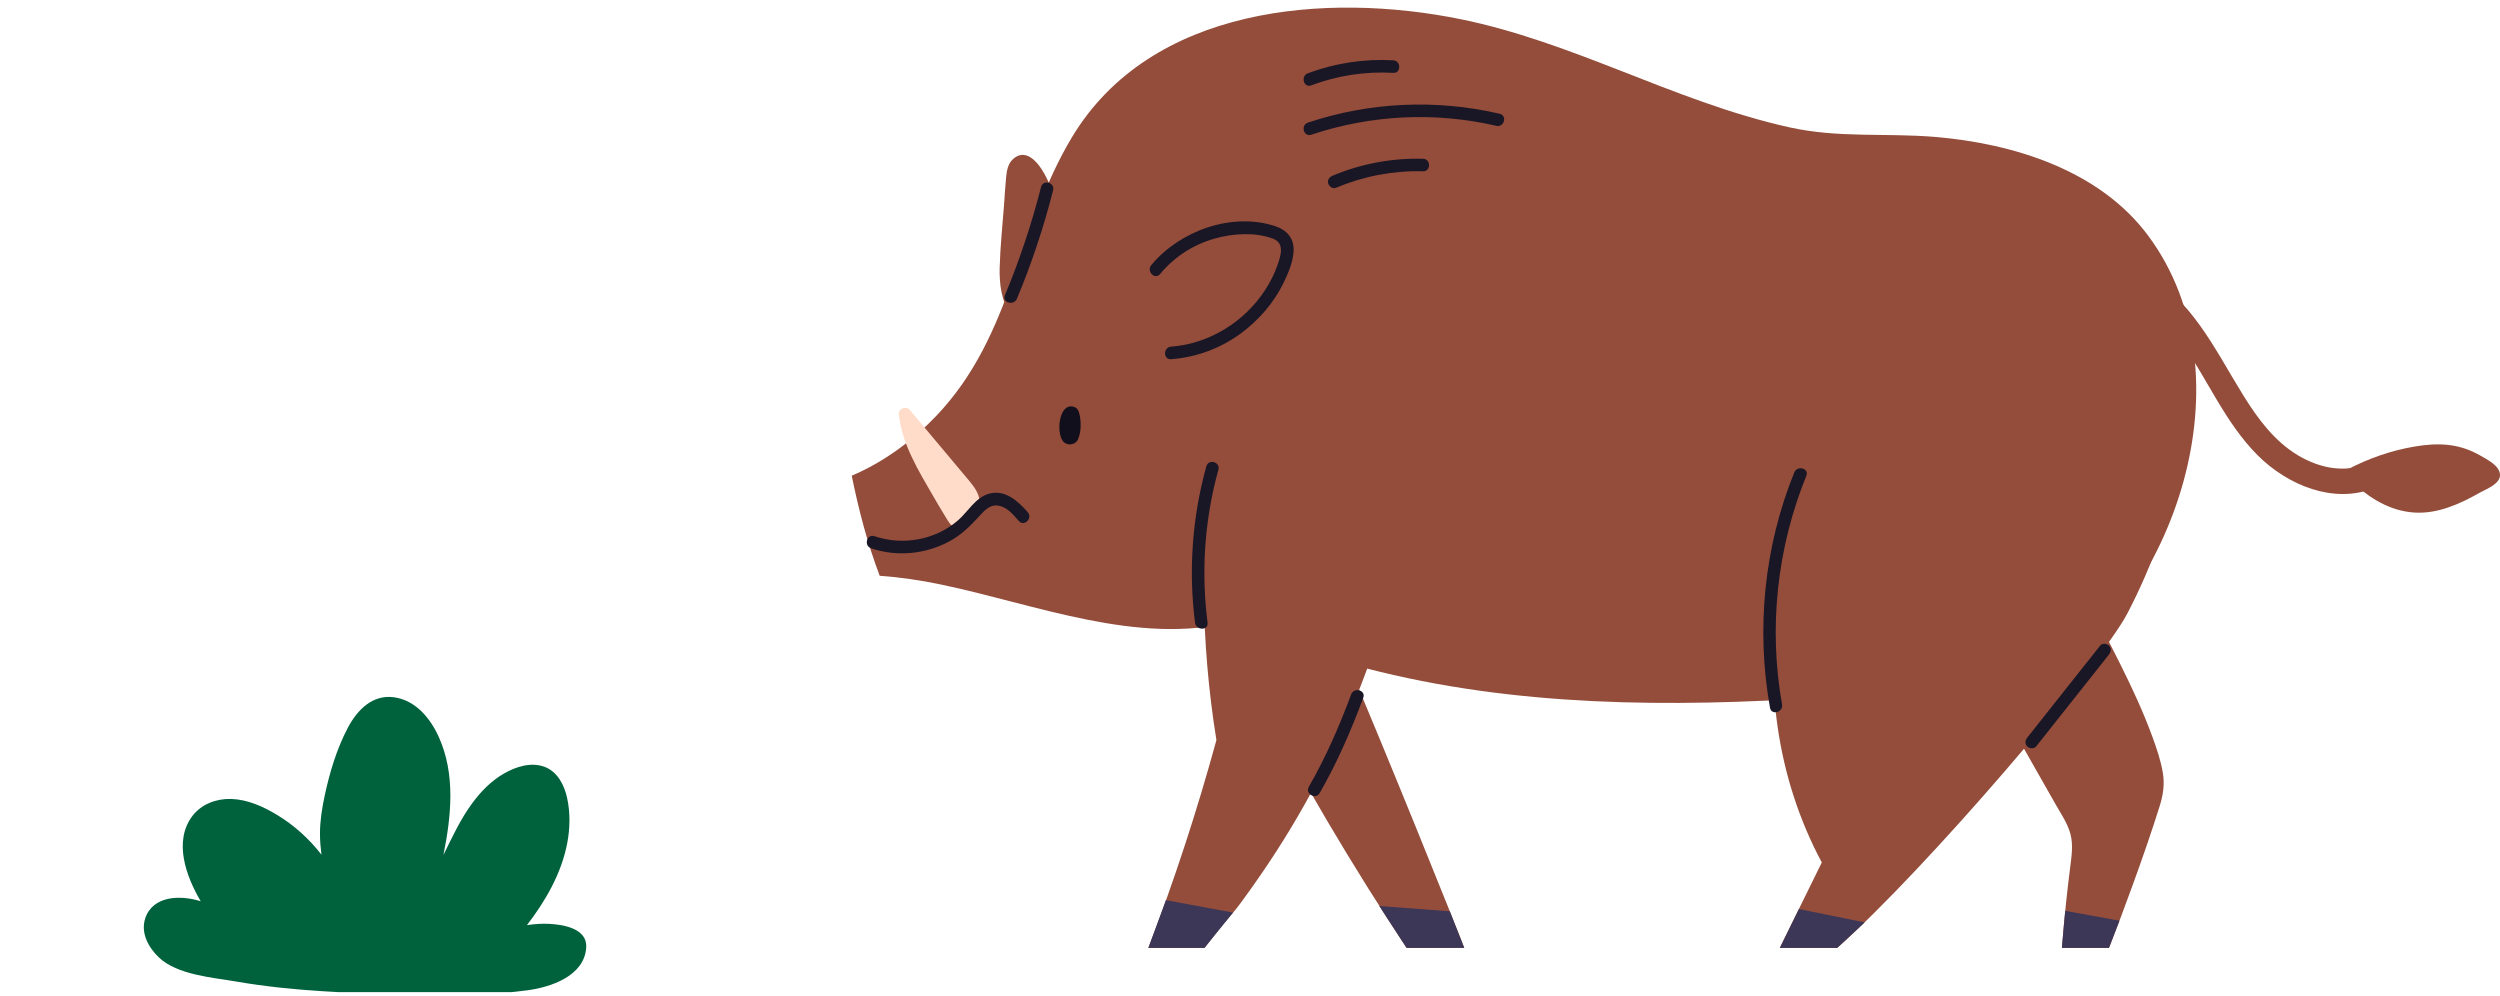
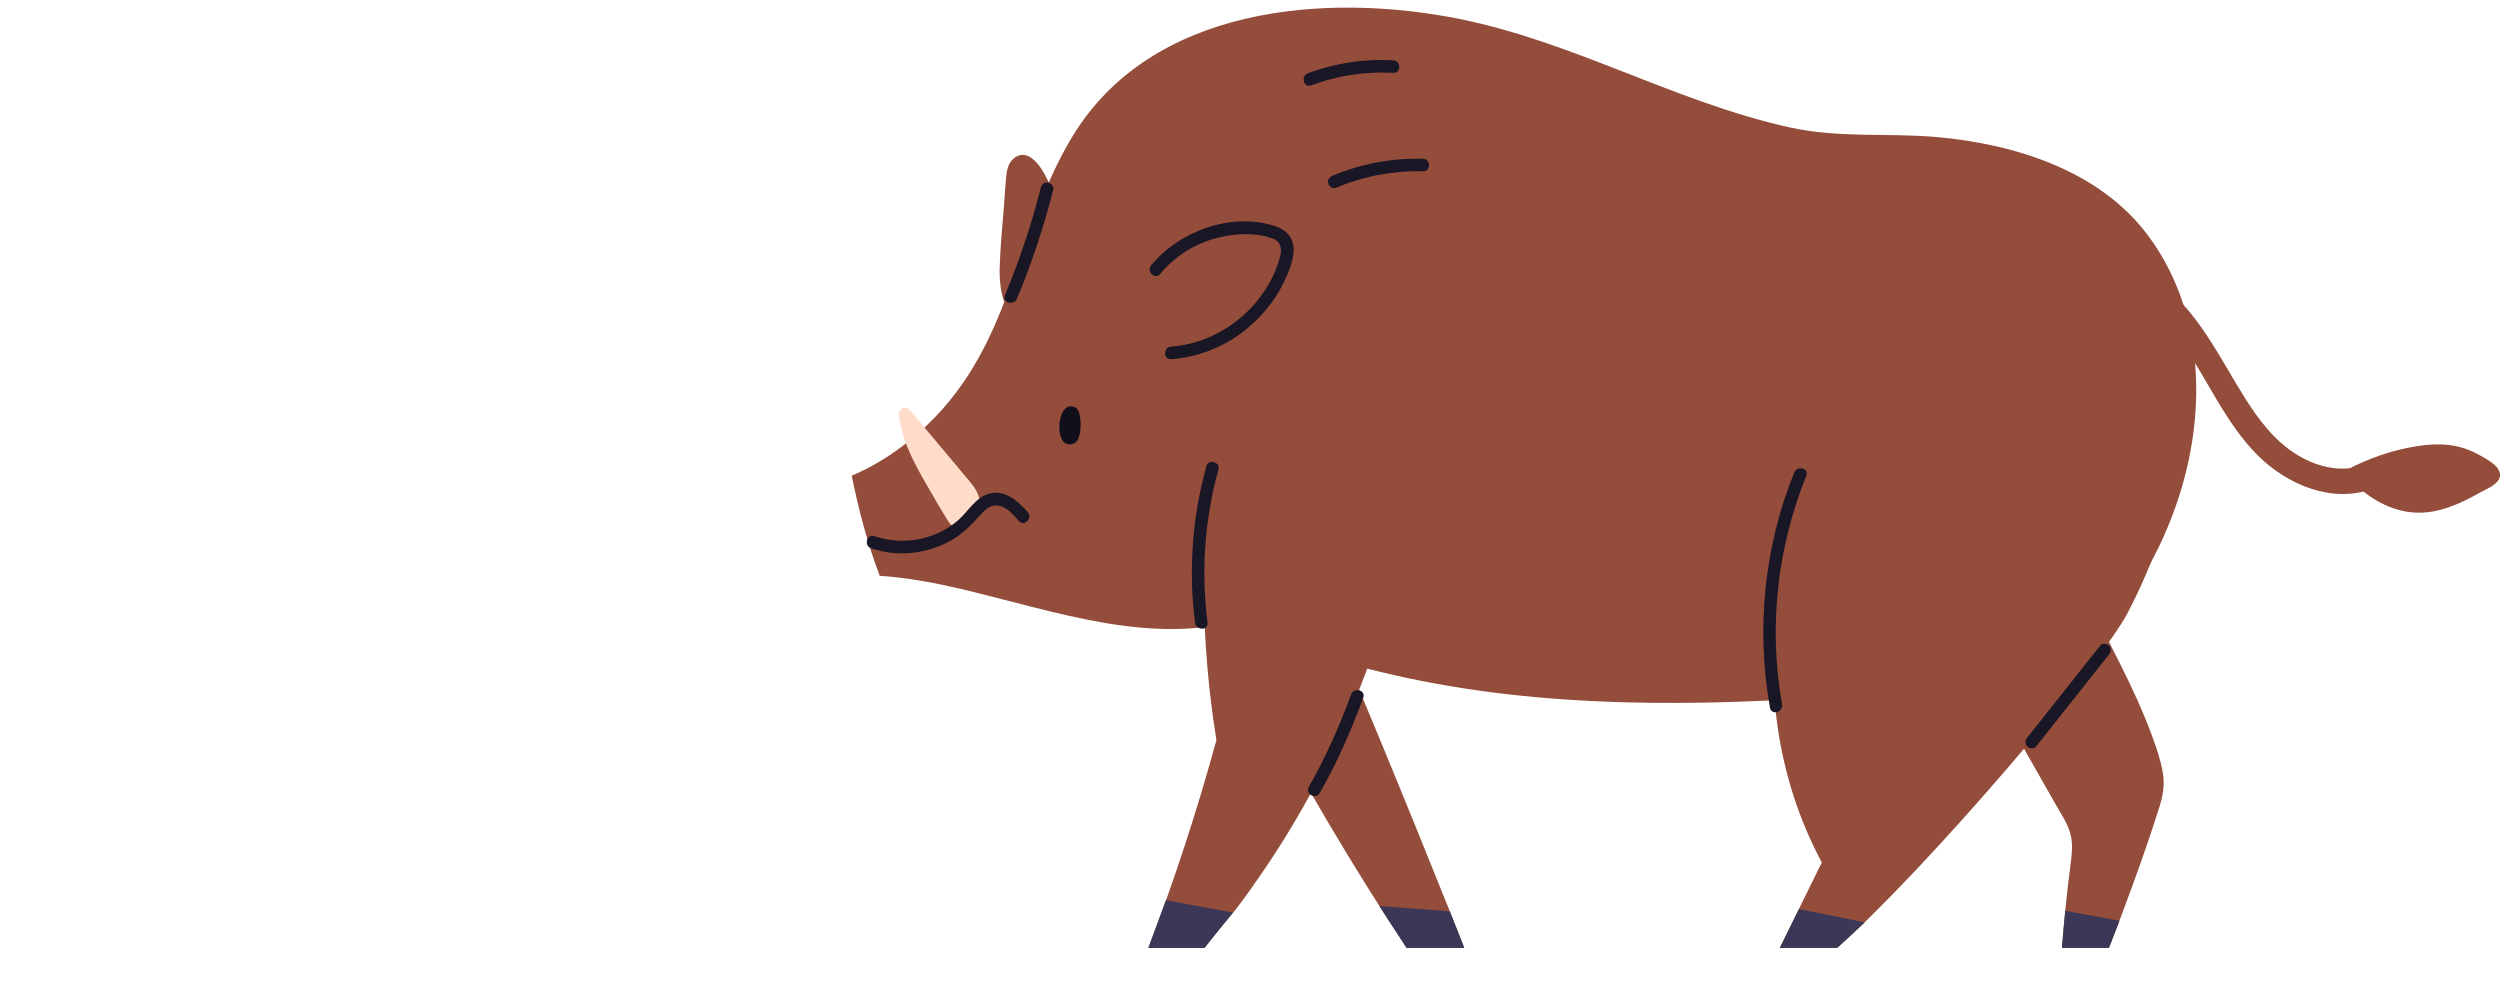
<svg xmlns="http://www.w3.org/2000/svg" width="226" height="90" viewBox="0 0 226 90" fill="none">
  <g clip-path="url(#clip0_284_6602)">
    <path d="M214.649 44.11C210.965 45.607 206.798 43.846 204.126 41.192C201.126 38.208 199.537 34.203 197.106 30.8C195.841 29.027 194.303 27.467 192.339 26.493C191.032 25.845 192.176 23.89 193.479 24.534C198.076 26.808 200.249 31.662 202.831 35.802C204.122 37.874 205.63 39.911 207.76 41.176C209.682 42.317 211.928 42.779 214.046 41.917C214.611 41.688 215.287 42.169 215.438 42.709C215.616 43.357 215.218 43.873 214.649 44.106V44.11Z" fill="#944D3A" />
    <path d="M212.241 42.422C214.135 41.436 216.165 40.726 218.272 40.369C220.429 40.004 222.296 40.074 224.222 41.184C224.825 41.533 225.942 42.08 226 42.887C226.058 43.741 224.778 44.195 224.183 44.532C222.397 45.549 220.394 46.457 218.295 46.337C216.08 46.209 214.116 45.021 212.573 43.469C212.04 43.5 211.673 42.716 212.241 42.422Z" fill="#944D3A" />
    <path d="M113.588 60.278C114.037 61.148 114.493 62.017 114.949 62.882C115.509 61.947 116.414 61.264 117.33 60.697C117.999 60.29 118.699 59.914 119.321 59.444C119.039 58.932 118.761 58.416 118.475 57.911C118.119 57.271 119.097 56.701 119.453 57.337C119.7 57.776 121.718 59.304 121.618 59.401C124.989 67.216 132.052 84.782 132.369 85.686H127.158C125.971 83.897 124.811 82.101 123.674 80.285C121.146 76.249 118.726 72.152 116.422 67.988C115.115 65.629 113.851 63.251 112.618 60.856C112.285 60.205 113.256 59.63 113.596 60.282L113.588 60.278Z" fill="#944D3A" />
    <path d="M127.15 85.686L124.691 81.903L131.059 82.38L132.365 85.686H127.15Z" fill="#3C3657" />
    <path d="M181.753 63.379C182.109 61.908 182.673 60.496 183.478 59.207C184.03 58.315 184.684 57.403 185.503 56.739C186.3 56.099 187.235 55.843 188.221 55.785C188.005 55.354 187.792 54.924 187.576 54.485C187.247 53.837 188.225 53.259 188.55 53.919C190.626 58.074 192.961 62.199 194.561 66.564C194.956 67.635 195.335 68.745 195.524 69.874C195.698 70.933 195.539 71.907 195.219 72.92C194.488 75.248 193.688 77.545 192.856 79.838C192.149 81.798 191.414 83.75 190.653 85.69H186.4C186.501 84.34 186.628 82.993 186.768 81.65C186.876 80.599 186.999 79.555 187.131 78.511C187.255 77.472 187.448 76.389 187.158 75.361C186.903 74.426 186.323 73.58 185.847 72.745C185.322 71.814 184.788 70.891 184.262 69.959L182.012 65.998C181.695 66.044 181.374 65.874 181.409 65.47C181.425 65.323 181.444 65.179 181.467 65.032C181.297 64.737 181.127 64.434 180.957 64.139C180.64 63.584 181.336 63.084 181.761 63.379H181.753Z" fill="#944D3A" />
    <path d="M186.396 85.686H190.649L191.6 83.23L186.694 82.341L186.396 85.686Z" fill="#3C3657" />
    <path d="M77 43C79.88 41.778 82.478 39.865 84.639 37.595C91.618 30.273 91.9 20.716 96.918 12.385C104.035 0.566 119.863 -0.753 132.095 1.745C136.985 2.746 141.675 4.508 146.314 6.32C151.382 8.299 156.462 10.344 161.789 11.516C166.247 12.497 170.445 12.005 174.926 12.377C181.997 12.971 189.795 15.373 194.198 21.309C203.558 33.924 196.661 54.373 184.216 62.075C181.429 63.802 178.382 65.098 175.22 65.951C174.513 66.456 173.527 66.568 172.638 66.541C172.506 66.564 172.375 66.599 172.239 66.623C172.031 66.661 171.86 66.584 171.737 66.467C170.275 66.285 168.86 65.819 167.569 65.109C166.56 64.554 165.636 63.856 164.824 63.049C150.988 63.957 136.923 63.91 123.446 60.403C119.36 59.339 115.366 57.939 111.516 56.196C102.856 58.404 93.55 54.602 85.041 52.836C83.217 52.456 81.376 52.18 79.525 52.052C78.415 49.123 77.623 46.085 76.996 43.004L77 43Z" fill="#944D3A" />
    <path d="M82.219 37.028C83.68 38.77 85.138 40.509 86.599 42.251C86.955 42.674 87.31 43.097 87.662 43.52C88.602 44.641 88.965 45.642 87.995 46.919C87.682 47.33 87.202 47.858 86.634 47.803C86.042 47.749 85.756 47.179 85.478 46.729C85.107 46.123 84.743 45.51 84.388 44.897C83.046 42.577 81.538 40.16 81.249 37.436C81.198 36.958 81.91 36.671 82.215 37.036L82.219 37.028Z" fill="#FFDCC9" />
    <path d="M109.961 66.89C108.535 58.024 108.434 48.987 109.656 40.093C109.42 39.946 109.277 39.655 109.459 39.344C109.555 39.182 109.679 39.05 109.822 38.941C109.907 38.34 110.004 37.742 110.104 37.148C110.228 36.427 111.318 36.733 111.195 37.451C111.133 37.827 111.083 38.208 111.025 38.58C111.693 38.557 112.416 38.693 112.965 38.739C114.662 38.883 116.36 39.069 118.049 39.302C121.072 39.709 124.076 40.272 127.049 40.966C127.127 40.28 127.208 39.601 127.266 38.914C127.335 38.192 128.464 38.188 128.398 38.914C128.337 39.698 128.252 40.474 128.163 41.254C128.588 41.483 128.456 42.127 128.031 42.27C126.404 55.005 121.818 67.321 114.705 77.995C114.009 79.039 112.285 81.553 111.469 82.504C110.097 84.107 110.035 84.212 108.887 85.694H103.814C106.177 79.532 108.226 73.261 109.965 66.898L109.961 66.89Z" fill="#944D3A" />
    <path d="M111.465 82.496L108.883 85.686H103.811L105.4 81.375L111.465 82.496Z" fill="#3C3657" />
    <path d="M164.696 77.976C160.598 70.332 159.327 61.233 161.062 52.724C161.588 50.147 162.419 47.648 163.494 45.25C163.471 45.273 163.455 45.289 163.436 45.312C162.926 45.836 162.129 45.033 162.632 44.505C165.837 41.192 169.119 37.816 173.167 35.534C177.458 33.105 182.41 31.732 187.216 30.773C189.93 30.23 192.682 29.861 195.447 29.656C195.157 28.511 194.789 27.374 194.337 26.272C194.059 25.597 195.157 25.302 195.427 25.966C199.398 35.643 196.989 46.508 192.311 55.459C189.907 60.057 174.172 78.527 166.08 85.69H160.892C161.499 84.452 162.106 83.214 162.713 81.984C163.374 80.65 164.031 79.311 164.685 77.976H164.696Z" fill="#944D3A" />
    <path d="M166.088 85.686H160.904L162.624 82.178L168.57 83.385L166.088 85.686Z" fill="#3C3657" />
    <path d="M90.373 24.165C90.419 22.295 90.624 20.417 90.763 18.551C90.825 17.697 90.871 16.84 90.956 15.99C91.014 15.408 91.123 14.791 91.579 14.379C92.924 13.18 94.154 15.124 94.645 16.157C94.861 16.614 95.081 17.072 95.298 17.534C97.103 19.187 98.221 21.476 98.406 23.948C98.584 26.331 97.71 29.916 94.853 30.23C93.508 30.378 92.251 29.609 91.463 28.562C90.519 27.308 90.334 25.69 90.369 24.165H90.373Z" fill="#944D3A" />
    <path d="M95.947 37.517C96.164 36.939 96.574 36.559 97.177 36.815C97.42 36.919 97.525 37.183 97.579 37.424C97.749 38.153 97.745 38.992 97.463 39.702C97.273 40.171 96.605 40.334 96.199 39.993C95.723 39.593 95.638 38.347 95.947 37.517Z" fill="#120F1C" />
    <path d="M92.104 47.101C91.609 46.538 91.057 45.852 90.276 45.712C89.58 45.584 89.085 46.05 88.648 46.527C87.79 47.466 86.97 48.323 85.838 48.932C83.677 50.1 81.075 50.36 78.747 49.565C78.063 49.332 78.357 48.234 79.049 48.471C81.604 49.344 84.573 48.82 86.622 47.023C87.523 46.232 88.18 44.979 89.402 44.633C90.848 44.222 92.027 45.297 92.905 46.298C93.384 46.845 92.588 47.648 92.104 47.101Z" fill="#191626" />
    <path d="M95.201 17.204C94.351 20.545 93.261 23.816 91.934 26.998C91.656 27.661 90.562 27.37 90.844 26.695C92.17 23.513 93.261 20.242 94.111 16.901C94.293 16.195 95.383 16.494 95.201 17.204Z" fill="#191626" />
    <path d="M105.864 31.336C109.285 31.088 112.498 29.101 114.361 26.226C114.825 25.512 115.212 24.751 115.49 23.948C115.792 23.079 116.155 21.973 115.053 21.566C113.418 20.964 111.427 21.108 109.784 21.573C107.858 22.12 106.154 23.226 104.874 24.771C104.406 25.333 103.61 24.526 104.074 23.967C106.648 20.863 111.346 19.16 115.27 20.44C116.294 20.774 116.99 21.523 116.944 22.648C116.905 23.645 116.472 24.666 116.043 25.55C115.165 27.363 113.816 28.919 112.208 30.114C110.36 31.483 108.156 32.306 105.867 32.473C105.141 32.527 105.145 31.39 105.867 31.336H105.864Z" fill="#191626" />
    <path d="M128.639 15.485C125.932 15.415 123.261 15.928 120.763 16.979C120.481 17.099 120.145 16.851 120.068 16.583C119.975 16.257 120.184 16.001 120.462 15.885C123.044 14.798 125.84 14.278 128.639 14.352C129.365 14.371 129.369 15.505 128.639 15.489V15.485Z" fill="#191626" />
-     <path d="M135.273 11.376C129.733 10.088 123.934 10.379 118.537 12.179C117.845 12.412 117.547 11.314 118.235 11.085C123.818 9.219 129.841 8.951 135.57 10.282C136.278 10.445 135.98 11.543 135.269 11.376H135.273Z" fill="#191626" />
    <path d="M125.948 6.584C123.415 6.444 120.906 6.828 118.533 7.717C117.848 7.973 117.554 6.875 118.231 6.623C120.69 5.703 123.326 5.304 125.948 5.451C126.67 5.49 126.674 6.627 125.948 6.588V6.584Z" fill="#191626" />
    <path d="M110.143 42.461C108.895 46.965 108.57 51.657 109.165 56.294C109.258 57.015 108.125 57.007 108.032 56.294C107.426 51.563 107.777 46.752 109.053 42.158C109.246 41.456 110.34 41.754 110.143 42.461Z" fill="#191626" />
-     <path d="M123.241 63.076C122.14 66.033 120.875 68.962 119.298 71.694C118.935 72.326 117.957 71.756 118.32 71.12C119.847 68.469 121.08 65.637 122.147 62.773C122.399 62.094 123.493 62.389 123.238 63.076H123.241Z" fill="#191626" />
+     <path d="M123.241 63.076C122.14 66.033 120.875 68.962 119.298 71.694C118.935 72.326 117.957 71.756 118.32 71.12C119.847 68.469 121.08 65.637 122.147 62.773C122.399 62.094 123.493 62.389 123.238 63.076H123.241" fill="#191626" />
    <path d="M160.007 63.98C158.735 56.84 159.477 49.429 162.203 42.709C162.473 42.041 163.568 42.332 163.293 43.011C160.645 49.538 159.86 56.736 161.097 63.677C161.225 64.391 160.135 64.698 160.007 63.98Z" fill="#191626" />
    <path d="M190.653 59.169C188.457 61.939 186.261 64.71 184.065 67.48C183.872 67.721 183.466 67.678 183.265 67.48C183.025 67.247 183.076 66.918 183.265 66.677C185.461 63.906 187.657 61.136 189.853 58.365C190.046 58.125 190.452 58.168 190.653 58.365C190.893 58.598 190.842 58.928 190.653 59.169Z" fill="#191626" />
  </g>
  <g clip-path="url(#clip1_284_6602)">
    <path d="M13.126 83.021C13.812 80.961 16.289 80.891 18.145 81.473C16.819 79.222 15.655 76.041 17.405 73.747C18.222 72.68 19.575 72.188 20.888 72.225C22.368 72.268 23.774 72.901 25.024 73.653C26.58 74.59 27.947 75.824 29.057 77.259C28.977 76.62 28.923 75.978 28.927 75.332C28.927 74.181 29.113 73.044 29.353 71.924C29.807 69.807 30.443 67.686 31.456 65.766C32.303 64.178 33.663 62.773 35.606 63.031C37.569 63.291 38.922 64.947 39.685 66.663C41.182 70.031 40.798 73.743 40.088 77.285C40.888 75.663 41.642 74.014 42.728 72.559C43.498 71.526 44.414 70.589 45.534 69.941C46.621 69.308 48.027 68.854 49.254 69.332C50.417 69.783 51.017 70.984 51.27 72.145C51.56 73.479 51.533 74.867 51.28 76.205C50.76 78.948 49.32 81.446 47.634 83.633C48.294 83.533 48.964 83.483 49.634 83.516C50.907 83.576 53.1 83.934 52.996 85.64C52.84 88.242 49.774 89.249 47.647 89.527C41.695 90.302 35.272 89.971 29.29 89.614C26.63 89.453 23.977 89.185 21.351 88.731C19.201 88.359 16.025 88.135 14.356 86.546C13.429 85.667 12.693 84.329 13.129 83.025L13.126 83.021Z" fill="#00623D" />
  </g>
  <defs>
    <clipPath id="clip0_284_6602">
      <rect width="149" height="85" fill="white" transform="matrix(-1 0 0 1 226 0.686)" />
    </clipPath>
    <clipPath id="clip1_284_6602">
-       <rect width="53" height="36" fill="white" transform="matrix(-1 0 0 1 53 53.686)" />
-     </clipPath>
+       </clipPath>
  </defs>
</svg>